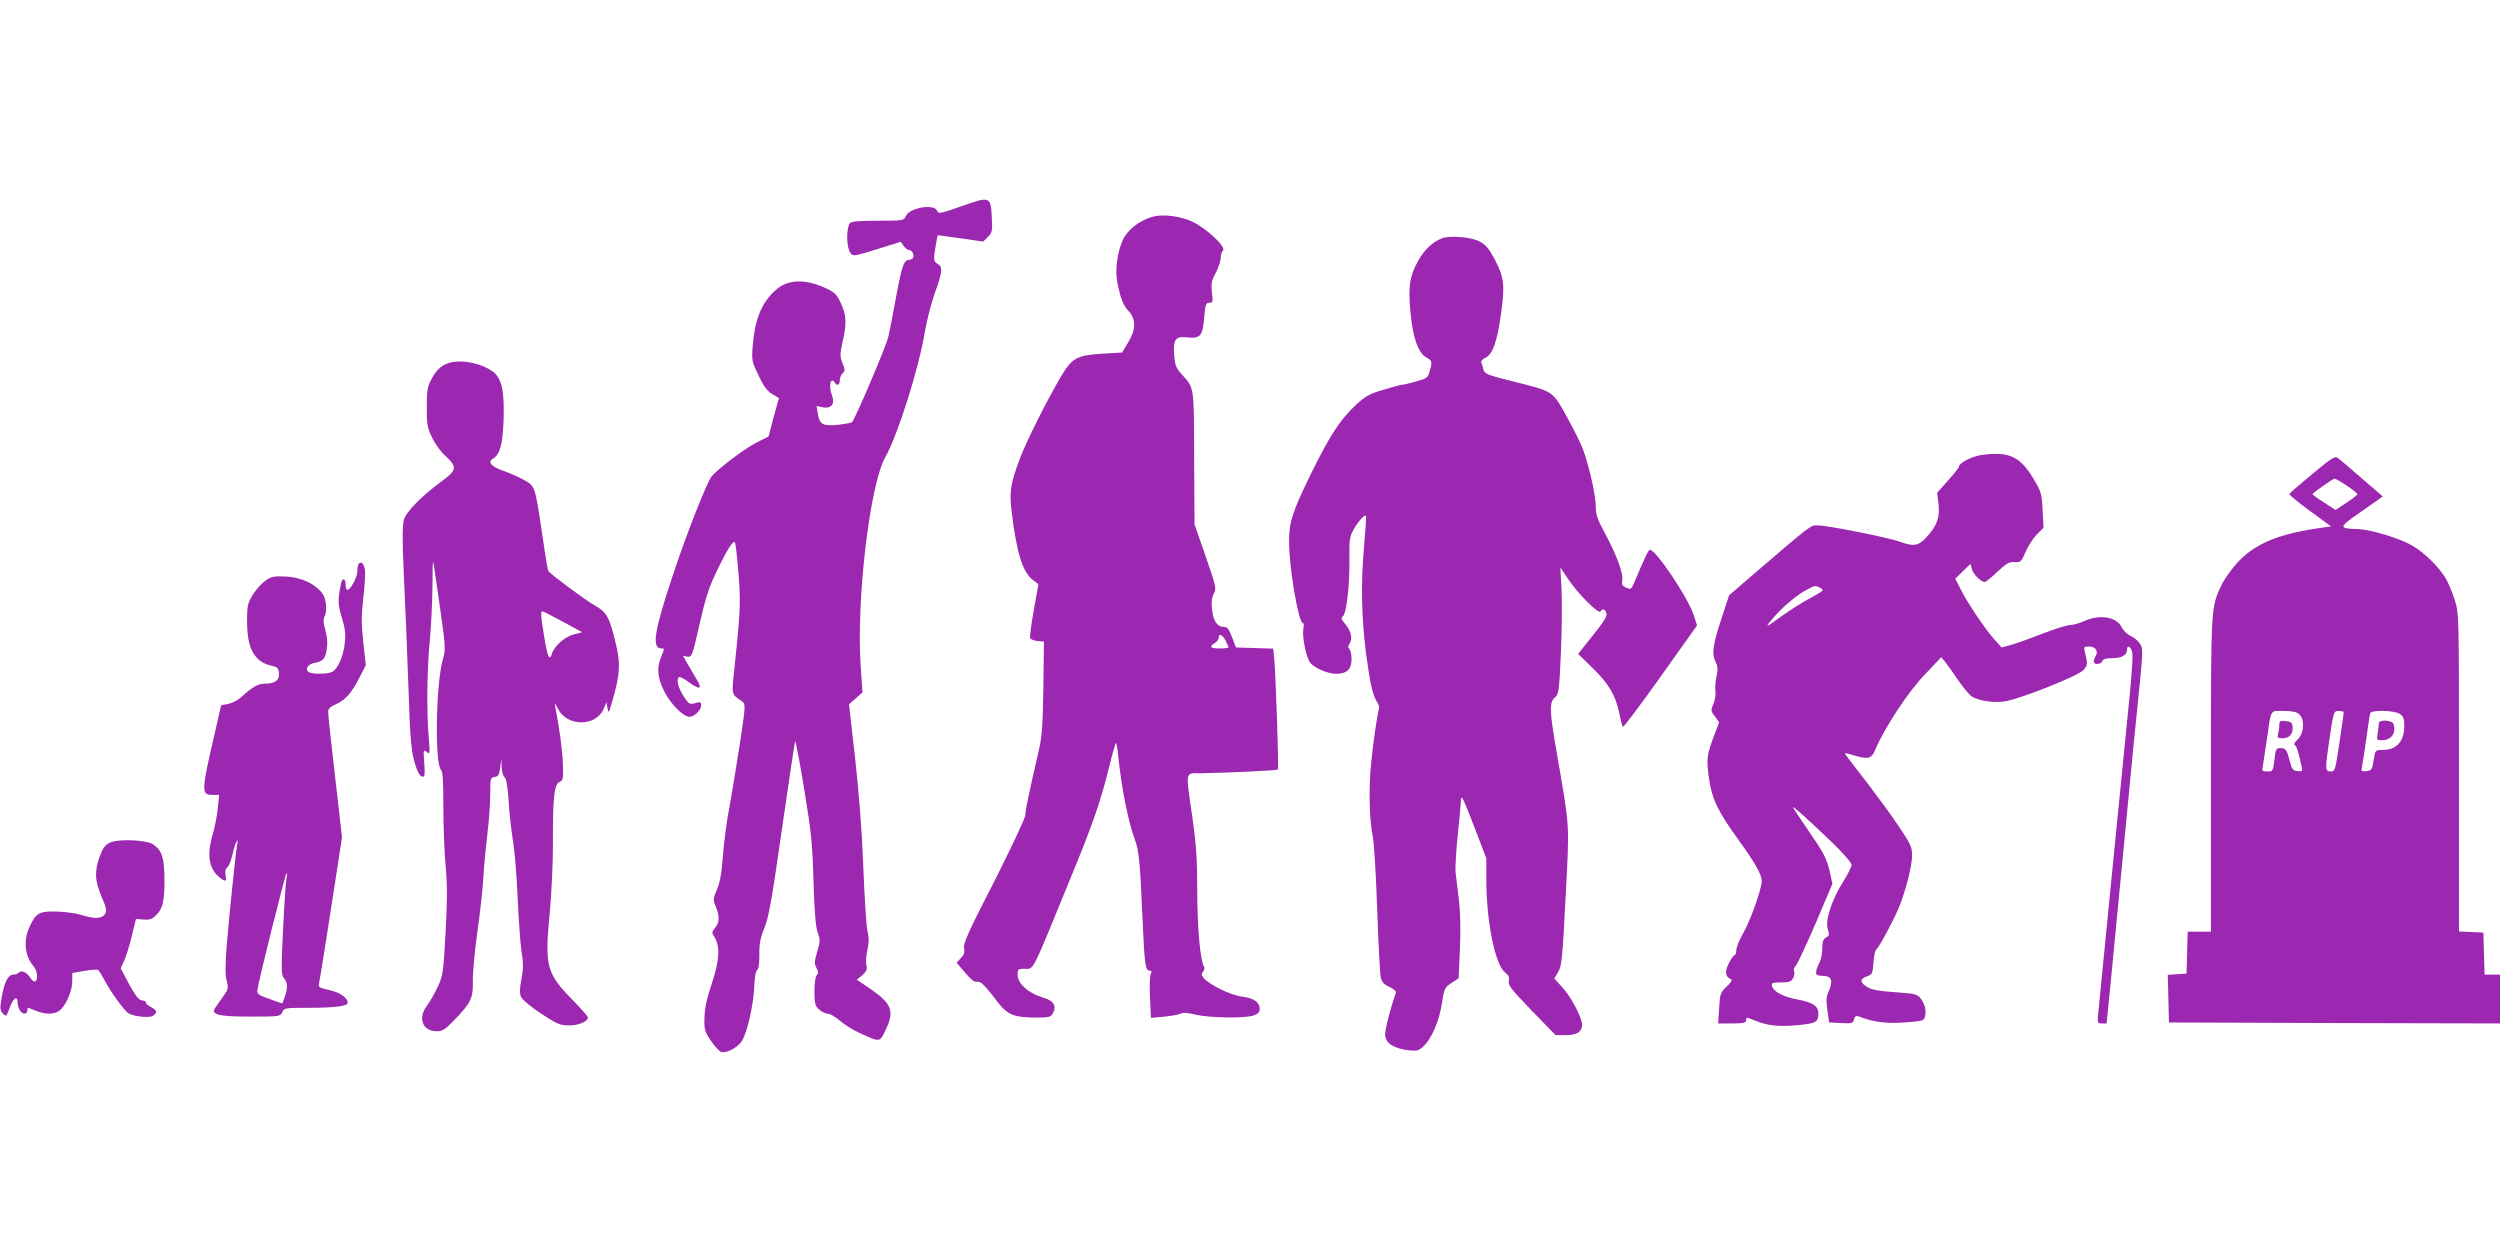
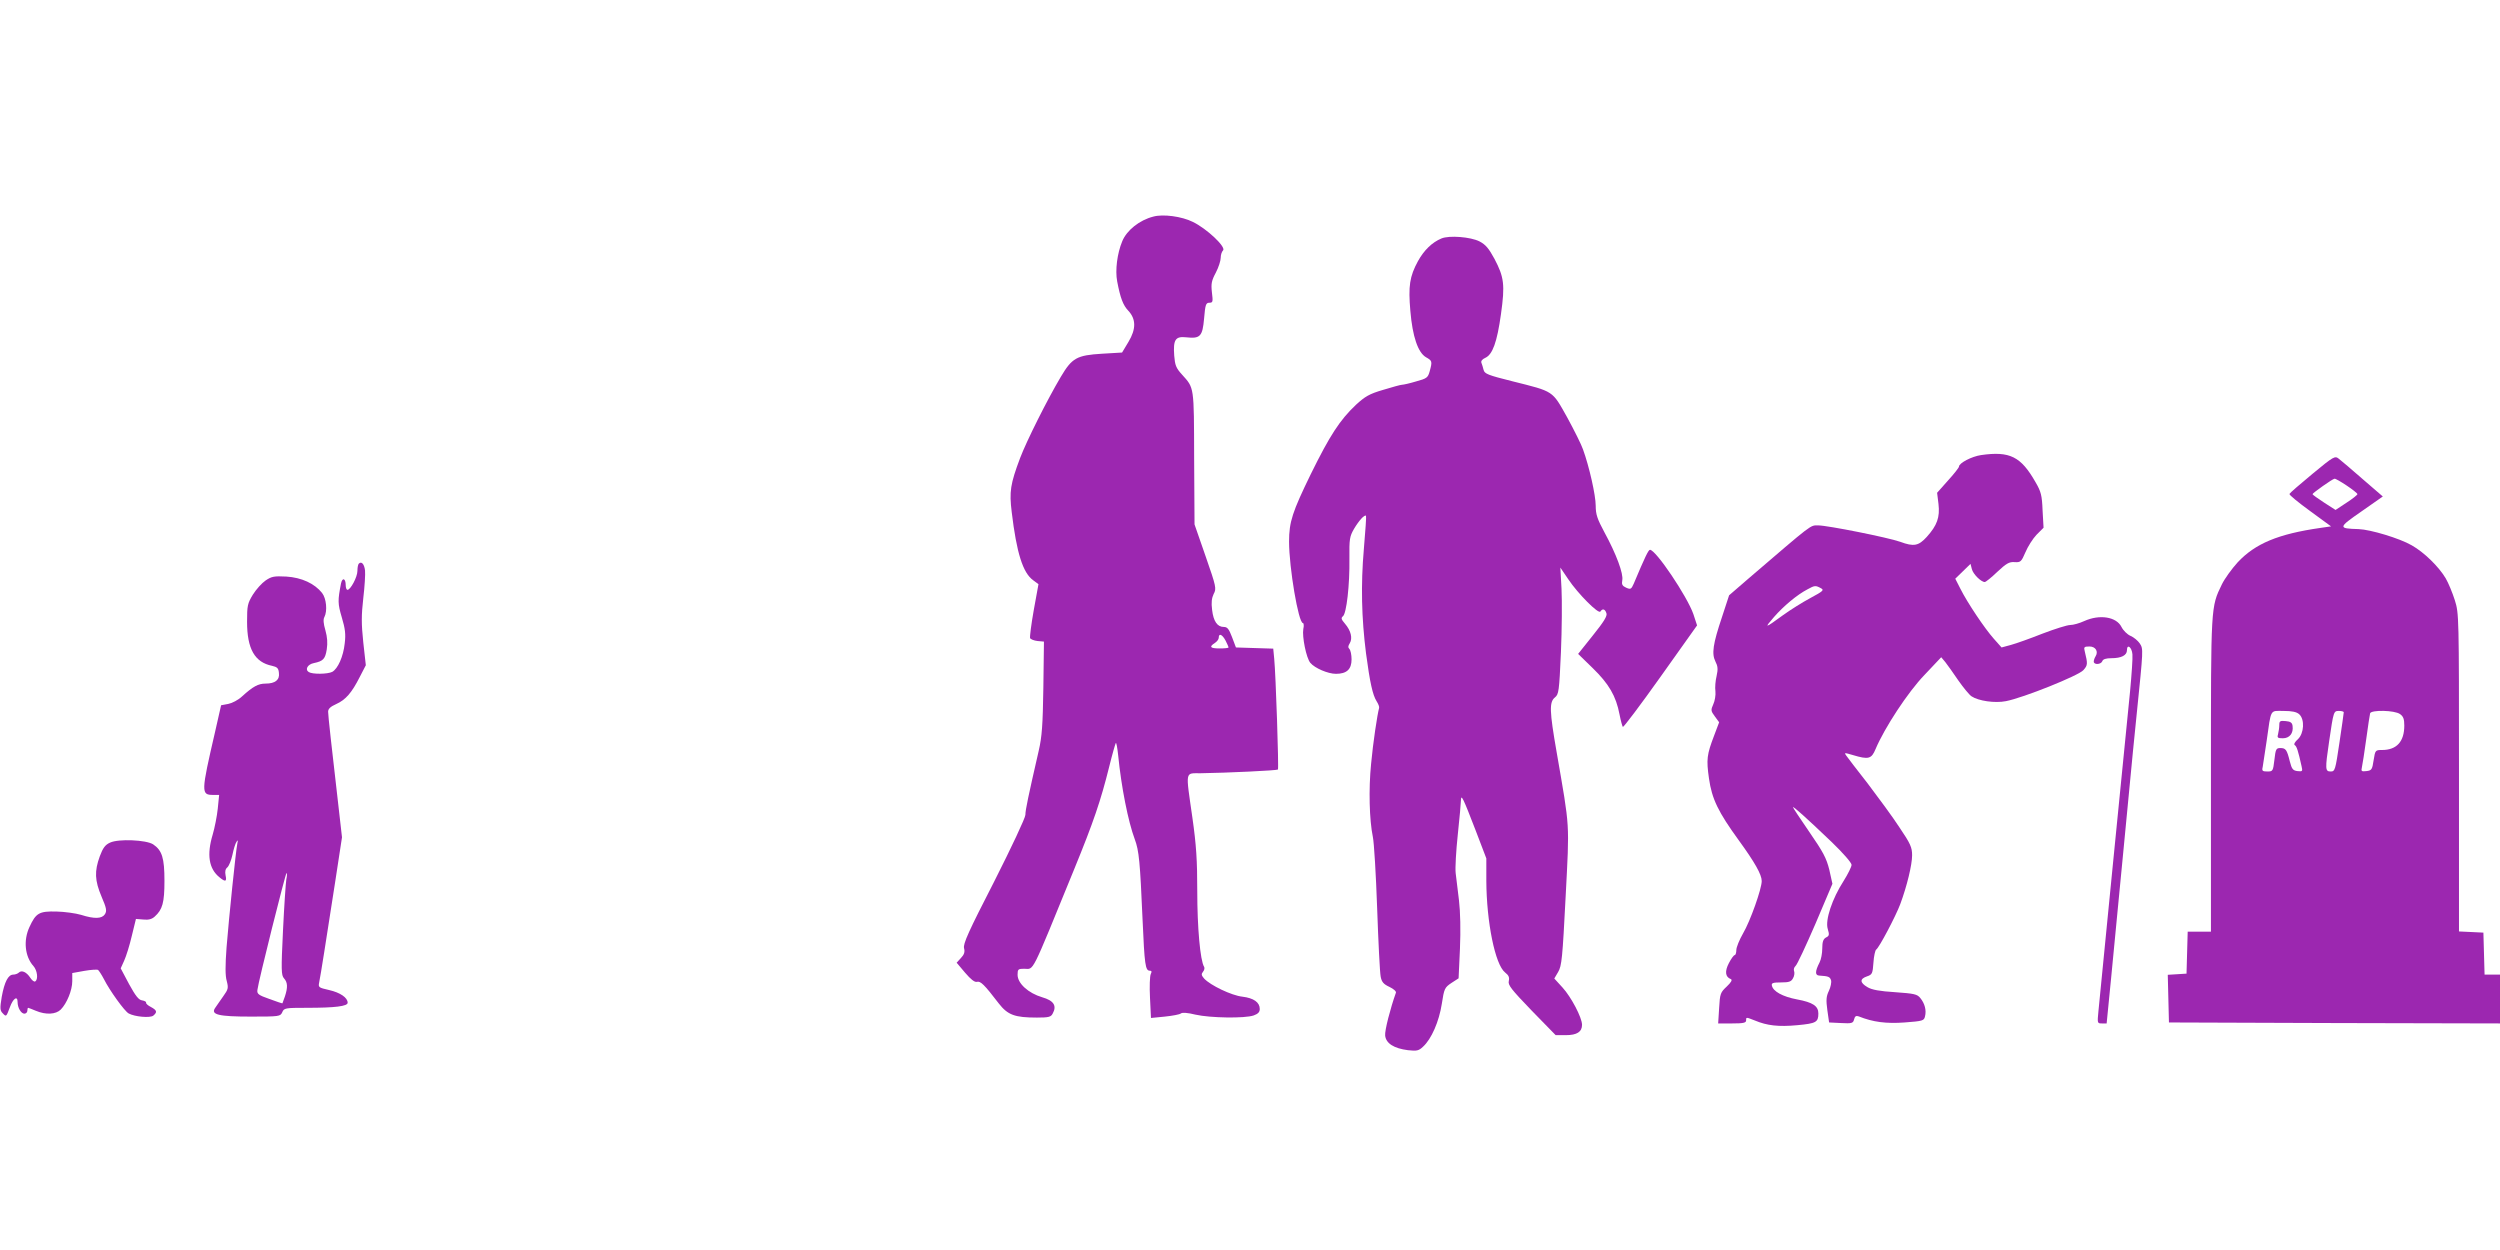
<svg xmlns="http://www.w3.org/2000/svg" version="1.0" width="1280pt" height="640pt" viewBox="0 0 1280 640" preserveAspectRatio="xMidYMid meet">
  <g transform="translate(0,640) scale(0.1,-0.1)" fill="#9c27b0" stroke="none">
-     <path d="M4925 5345 c-113 -40 -120 -41 -127 -24 -14 37 -141 16 -160 -27 -11 -24 -13 -24 -143 -24 -94 0 -136 -4 -143 -12 -20 -25 -19 -125 2 -153 13 -18 17 -18 136 19 l122 38 15 -21 c8 -12 20 -21 27 -21 16 0 29 -27 20 -41 -3 -5 -11 -9 -17 -9 -29 -1 -38 -26 -67 -180 -17 -91 -35 -187 -42 -215 -10 -46 -170 -422 -186 -437 -4 -3 -36 -9 -72 -13 -77 -8 -95 2 -103 58 l-6 38 34 -7 c42 -7 61 19 45 61 -19 49 -7 100 15 65 11 -18 25 -10 25 14 0 13 7 29 15 36 12 10 12 17 -1 50 -14 35 -14 46 0 109 22 96 20 137 -9 199 -21 46 -32 56 -78 77 -104 48 -193 45 -253 -8 -73 -63 -109 -149 -120 -287 -6 -75 -5 -80 30 -153 26 -55 45 -80 70 -95 l34 -20 -27 -98 -26 -99 -62 -31 c-57 -28 -201 -137 -230 -174 -24 -30 -126 -289 -193 -490 -101 -301 -115 -390 -64 -390 17 0 17 0 -1 -43 -23 -56 -19 -107 15 -175 33 -66 98 -132 130 -132 25 0 60 34 60 59 0 17 -4 18 -31 11 -28 -8 -32 -6 -60 37 -28 45 -37 82 -23 96 4 4 25 -7 47 -23 58 -43 75 -40 46 8 -12 20 -33 57 -47 80 l-25 44 23 -4 c22 -3 25 4 62 167 31 137 48 190 90 275 52 109 83 156 91 143 3 -5 11 -71 17 -147 13 -146 11 -207 -17 -470 -18 -175 -22 -155 39 -199 15 -11 15 -25 -12 -202 -16 -104 -40 -253 -54 -329 -15 -77 -30 -194 -35 -260 -6 -87 -15 -135 -30 -170 -20 -46 -21 -52 -6 -88 20 -51 19 -81 -4 -109 -17 -21 -17 -26 -4 -45 31 -48 27 -121 -12 -238 -26 -77 -37 -128 -38 -176 -2 -62 1 -71 33 -119 19 -28 43 -54 52 -57 28 -8 86 23 107 57 28 46 60 190 63 282 2 46 8 78 15 81 7 3 11 32 11 78 -1 57 5 87 26 138 22 54 38 143 90 508 35 243 65 444 67 447 3 2 24 -109 47 -248 36 -221 42 -279 47 -470 5 -155 11 -231 21 -260 14 -38 14 -47 -2 -100 -15 -49 -15 -61 -4 -82 10 -20 11 -28 2 -37 -7 -7 -12 -42 -12 -83 0 -62 3 -74 23 -93 13 -12 33 -22 45 -22 12 0 39 -16 61 -35 21 -19 67 -48 102 -64 106 -48 102 -49 132 13 48 97 34 137 -73 210 l-73 50 28 23 c21 19 26 29 21 49 -4 15 -2 50 5 78 8 39 9 65 0 102 -6 27 -15 175 -21 329 -7 183 -22 375 -42 554 l-31 275 34 30 35 31 -9 130 c-24 337 46 934 126 1075 63 111 172 455 202 640 10 58 33 147 51 199 40 109 42 136 13 151 -21 12 -21 24 -3 121 l5 25 116 -16 117 -17 24 24 c22 22 24 31 20 98 -5 110 -8 111 -153 60z" />
    <path d="M5905 5291 c-71 -18 -136 -70 -159 -126 -26 -62 -37 -149 -26 -206 16 -84 30 -122 57 -150 40 -43 40 -94 1 -159 l-33 -55 -102 -6 c-130 -8 -154 -21 -212 -119 -70 -118 -175 -328 -208 -415 -50 -133 -56 -172 -43 -277 25 -209 57 -311 110 -349 l27 -20 -24 -132 c-13 -73 -21 -137 -19 -144 3 -6 20 -13 38 -15 l33 -3 -3 -235 c-3 -194 -7 -251 -24 -325 -53 -231 -68 -302 -68 -327 0 -15 -72 -168 -160 -342 -131 -255 -160 -319 -154 -341 5 -19 1 -32 -16 -50 l-22 -24 43 -51 c30 -35 49 -50 61 -47 18 5 37 -13 112 -111 46 -59 82 -72 195 -72 61 0 72 3 81 21 22 40 5 66 -54 83 -71 21 -126 71 -126 115 0 28 3 31 33 31 53 0 30 -45 257 510 99 242 136 351 179 524 16 65 32 120 34 122 3 3 8 -26 12 -63 16 -162 51 -339 85 -430 22 -59 27 -115 40 -413 10 -229 14 -260 37 -260 10 0 11 -5 5 -17 -5 -10 -7 -65 -4 -122 l5 -103 71 7 c39 4 76 11 82 16 7 6 35 4 75 -6 75 -17 252 -20 298 -4 22 8 31 17 31 33 0 34 -31 56 -89 63 -55 6 -164 58 -196 93 -14 16 -15 23 -6 34 7 8 10 20 6 26 -20 32 -35 202 -35 386 0 161 -5 237 -25 378 -35 246 -39 226 43 227 134 2 390 14 395 19 5 6 -11 486 -19 567 l-5 52 -96 3 -95 3 -20 53 c-16 42 -24 52 -42 52 -33 0 -53 28 -60 87 -5 38 -2 61 8 82 15 27 13 37 -41 192 l-57 164 -2 340 c-1 370 1 357 -62 427 -31 34 -36 48 -40 97 -6 82 6 100 61 94 72 -8 84 4 92 97 6 70 9 80 27 80 18 0 19 5 13 53 -5 44 -2 60 20 101 14 27 25 61 25 76 0 14 5 31 12 38 17 17 -84 112 -155 146 -56 28 -152 41 -202 27z m370 -2171 c8 -16 15 -31 15 -35 0 -3 -20 -5 -45 -5 -49 0 -56 8 -25 28 11 7 20 19 20 27 0 25 18 17 35 -15z" />
    <path d="M7380 5179 c-48 -20 -89 -60 -120 -116 -43 -79 -50 -128 -39 -255 11 -131 39 -213 80 -237 32 -18 33 -21 19 -72 -9 -33 -15 -37 -70 -52 -33 -10 -65 -17 -72 -17 -7 0 -50 -12 -96 -26 -72 -21 -93 -34 -140 -77 -82 -78 -132 -154 -231 -355 -94 -193 -111 -244 -111 -345 0 -133 48 -417 71 -417 4 0 6 -14 2 -30 -7 -39 15 -149 36 -174 23 -27 90 -56 131 -56 55 0 80 23 80 74 0 23 -5 47 -11 53 -8 8 -7 16 2 30 15 25 6 64 -25 100 -19 22 -21 29 -10 38 18 14 35 160 33 295 -1 101 1 113 24 153 25 42 54 74 61 66 2 -2 -3 -78 -11 -169 -16 -184 -12 -354 11 -535 20 -150 34 -213 54 -245 9 -14 15 -29 13 -35 -9 -32 -31 -177 -41 -286 -13 -130 -9 -287 9 -374 6 -27 16 -192 22 -365 6 -173 14 -331 18 -350 5 -28 15 -39 45 -53 21 -10 36 -23 33 -30 -28 -78 -58 -194 -55 -219 4 -40 45 -66 117 -75 45 -5 55 -3 77 18 43 39 82 129 96 219 12 79 15 84 49 107 l37 24 7 152 c4 94 2 188 -5 247 -6 52 -14 115 -17 140 -3 25 2 114 11 198 9 84 16 162 16 175 1 33 11 12 75 -154 l55 -144 0 -115 c1 -211 45 -429 96 -469 19 -15 23 -25 19 -44 -5 -20 12 -42 117 -151 l123 -126 52 0 c57 0 83 17 83 53 0 37 -56 143 -100 191 l-42 46 20 34 c18 31 22 70 38 384 20 389 23 342 -46 741 -37 212 -38 256 -9 280 20 16 22 31 31 232 5 117 6 263 3 324 l-6 109 40 -59 c50 -75 156 -181 165 -166 11 17 24 13 31 -9 5 -14 -13 -43 -70 -114 l-75 -94 75 -73 c82 -80 119 -142 137 -237 6 -31 14 -60 17 -64 3 -3 90 112 193 257 l187 263 -19 58 c-32 91 -192 329 -222 329 -8 0 -25 -35 -83 -173 -13 -29 -16 -31 -39 -21 -20 9 -24 17 -20 38 7 33 -31 135 -91 245 -37 69 -45 92 -45 137 0 53 -33 200 -65 288 -8 24 -45 98 -81 164 -78 139 -66 131 -281 185 -124 31 -142 38 -147 58 -3 12 -8 29 -11 36 -4 9 4 19 20 26 37 17 60 80 80 224 21 150 16 189 -33 282 -29 54 -46 74 -77 90 -45 23 -155 32 -195 15z" />
-     <path d="M2290 4539 c-35 -14 -59 -38 -83 -84 -18 -33 -22 -58 -22 -140 0 -89 3 -106 28 -157 15 -31 45 -72 66 -91 62 -56 60 -74 -12 -127 -106 -77 -186 -158 -199 -201 -8 -30 -9 -99 0 -292 7 -138 17 -391 23 -562 8 -250 14 -323 29 -379 18 -65 34 -91 51 -80 4 2 4 34 1 71 -5 64 -4 67 13 53 16 -14 17 -10 10 75 -11 132 -9 342 5 489 7 72 13 194 14 272 0 78 2 141 3 140 2 -1 17 -102 34 -225 31 -216 31 -224 16 -279 -35 -121 -42 -531 -9 -564 9 -9 12 -60 12 -187 0 -97 5 -235 12 -308 9 -101 8 -181 -1 -343 -11 -199 -13 -215 -40 -273 -16 -34 -40 -77 -55 -96 -48 -64 -23 -131 50 -131 29 0 43 9 86 53 89 92 101 116 99 202 -1 41 9 155 23 252 14 98 28 225 31 283 3 58 13 159 21 225 8 66 14 156 14 202 0 77 1 82 23 85 18 2 23 11 28 48 l6 45 1 -41 c1 -23 8 -47 15 -53 9 -7 16 -47 21 -118 3 -60 13 -148 21 -198 9 -49 20 -182 25 -295 5 -113 14 -239 20 -280 10 -59 10 -89 0 -142 -10 -52 -10 -74 -2 -93 7 -14 52 -52 103 -85 82 -54 97 -60 143 -60 50 0 96 20 96 41 0 5 -34 44 -76 87 -137 139 -146 173 -119 452 9 96 16 252 16 345 -1 240 6 309 33 321 19 8 21 16 18 89 -2 69 -16 175 -38 290 -5 30 -5 30 13 -5 48 -92 195 -91 234 1 l14 34 5 -30 c6 -28 7 -27 22 25 44 150 47 203 17 321 -30 122 -43 144 -105 180 -51 29 -227 160 -237 176 -3 5 -17 89 -31 188 -37 250 -36 246 -96 279 -27 15 -73 35 -102 45 -60 20 -83 46 -55 62 36 21 50 70 55 189 6 155 -8 221 -53 256 -62 47 -174 67 -235 43z m593 -1323 l98 -53 -43 -11 c-46 -12 -101 -60 -113 -101 -11 -38 -23 -12 -39 91 -18 110 -19 128 -8 128 4 0 51 -25 105 -54z" />
    <path d="M10143 4070 c-48 -7 -113 -41 -113 -59 0 -5 -25 -37 -56 -71 l-56 -63 7 -57 c8 -69 -7 -110 -60 -169 -42 -46 -66 -51 -136 -25 -62 22 -372 84 -420 84 -42 0 -24 13 -360 -275 l-96 -83 -36 -110 c-47 -140 -54 -189 -34 -229 12 -23 14 -39 6 -74 -6 -24 -9 -60 -6 -79 2 -19 -3 -49 -11 -66 -13 -29 -13 -34 8 -62 l22 -30 -26 -69 c-37 -97 -40 -121 -26 -219 15 -105 47 -171 153 -317 82 -113 117 -175 117 -208 0 -40 -59 -206 -95 -267 -19 -33 -35 -72 -35 -86 0 -14 -4 -26 -8 -26 -5 0 -18 -18 -30 -41 -22 -42 -19 -71 10 -82 9 -4 1 -17 -21 -38 -32 -30 -35 -36 -39 -110 l-5 -79 72 0 c56 0 71 3 71 15 0 18 -1 18 45 0 62 -26 120 -33 217 -24 96 9 108 15 108 60 0 38 -28 57 -109 72 -74 14 -123 41 -129 71 -3 13 6 16 47 16 41 0 52 4 61 21 7 11 9 28 6 36 -4 9 0 21 7 27 8 6 53 103 102 216 l87 205 -16 72 c-15 60 -31 90 -102 193 -46 67 -84 124 -84 127 0 7 66 -52 198 -178 58 -56 102 -106 102 -117 0 -10 -19 -48 -41 -83 -58 -90 -95 -200 -81 -245 9 -30 8 -36 -9 -44 -14 -8 -19 -22 -19 -56 0 -25 -6 -57 -14 -72 -23 -45 -24 -66 -1 -67 47 -3 54 -6 60 -24 3 -10 -2 -35 -11 -54 -14 -29 -15 -47 -8 -99 l9 -63 61 -3 c56 -3 62 -1 67 19 4 16 10 20 24 15 72 -29 141 -38 235 -31 93 7 99 9 104 31 8 31 -1 66 -24 94 -16 20 -31 23 -129 30 -79 5 -119 12 -142 26 -39 23 -40 42 -2 55 27 9 29 15 33 70 2 33 9 64 14 67 16 11 100 171 123 232 35 94 61 203 61 251 0 40 -8 59 -65 143 -35 54 -109 154 -162 224 -54 69 -104 134 -110 143 -12 16 -10 16 34 3 80 -24 95 -20 116 31 45 107 165 291 251 380 l85 90 21 -25 c11 -14 41 -56 66 -93 26 -37 56 -74 68 -82 36 -24 120 -36 176 -25 89 17 373 131 397 159 22 25 23 31 7 96 -6 22 -3 25 24 25 32 0 47 -26 31 -51 -5 -8 -9 -20 -9 -26 0 -18 37 -16 44 2 3 10 19 15 46 15 52 0 80 15 80 41 0 34 25 16 28 -21 2 -18 -4 -103 -12 -189 -9 -86 -47 -475 -86 -866 -38 -390 -73 -738 -76 -772 -6 -62 -6 -63 18 -63 l24 0 23 233 c12 127 26 273 31 322 5 50 18 185 29 300 52 543 62 646 71 730 34 333 34 332 16 360 -10 15 -31 32 -47 39 -17 7 -38 28 -47 46 -26 52 -112 66 -191 30 -24 -11 -56 -20 -71 -20 -16 0 -79 -20 -142 -44 -63 -25 -136 -51 -162 -58 l-48 -13 -40 45 c-47 53 -135 184 -171 256 l-26 51 39 38 39 38 7 -27 c6 -25 47 -66 66 -66 5 0 34 23 64 52 46 43 61 52 88 50 31 -2 35 1 56 50 12 29 38 70 57 90 l36 36 -5 89 c-3 77 -8 96 -36 144 -75 132 -132 160 -279 139z m-821 -681 c19 -10 14 -15 -53 -51 -41 -22 -103 -61 -139 -87 -96 -70 -99 -70 -47 -10 49 56 118 114 172 142 36 20 41 20 67 6z" />
    <path d="M11840 3974 c-63 -52 -116 -98 -118 -103 -2 -5 46 -44 105 -87 l108 -79 -55 -8 c-216 -31 -333 -80 -423 -176 -30 -33 -67 -84 -81 -113 -57 -118 -56 -103 -56 -975 l0 -803 -60 0 -59 0 -3 -107 -3 -108 -48 -3 -48 -3 3 -122 3 -122 848 -3 847 -2 0 125 0 125 -40 0 -39 0 -3 108 -3 107 -62 3 -63 3 0 813 c0 800 0 815 -21 882 -12 38 -33 89 -47 113 -35 59 -110 133 -174 169 -62 36 -212 81 -272 83 -106 3 -106 7 14 90 l110 77 -102 88 c-56 49 -111 96 -123 105 -20 16 -25 14 -135 -77z m175 -60 c30 -20 55 -40 55 -44 0 -4 -25 -24 -56 -44 l-56 -37 -59 38 c-32 21 -59 40 -59 43 1 6 102 78 113 79 4 1 32 -15 62 -35z m-243 -1171 c29 -26 25 -98 -7 -128 -15 -13 -22 -26 -16 -30 10 -5 18 -31 35 -108 6 -26 5 -28 -21 -25 -23 3 -29 10 -39 49 -15 61 -21 69 -49 69 -21 0 -24 -6 -30 -60 -7 -58 -8 -60 -36 -60 -25 0 -29 3 -24 23 2 12 11 72 20 132 24 170 16 155 87 155 43 0 67 -5 80 -17z m228 10 c0 -5 -10 -74 -22 -155 -21 -142 -23 -148 -45 -148 -28 0 -29 11 -8 153 23 157 23 157 51 157 13 0 24 -3 24 -7z m288 -9 c17 -12 22 -25 22 -59 0 -82 -39 -125 -114 -125 -34 0 -35 -1 -43 -52 -7 -49 -11 -53 -37 -56 -25 -3 -28 -1 -23 20 3 13 13 77 22 143 9 66 18 126 20 133 6 18 125 16 153 -4z" />
    <path d="M11670 2688 c0 -13 -3 -33 -6 -45 -6 -20 -3 -23 24 -23 35 0 55 26 50 63 -2 17 -11 23 -35 25 -29 3 -33 0 -33 -20z" />
-     <path d="M12180 2698 c0 -7 -3 -30 -6 -50 -6 -37 -6 -38 23 -38 47 0 74 40 57 84 -7 20 -74 22 -74 4z" />
    <path d="M1837 3514 c-4 -4 -7 -21 -7 -37 0 -31 -35 -97 -51 -97 -5 0 -9 11 -9 24 0 35 -17 41 -24 9 -17 -88 -17 -103 4 -174 17 -57 21 -86 15 -133 -7 -67 -35 -130 -64 -146 -24 -12 -101 -13 -120 -1 -21 13 -6 40 26 46 48 10 58 21 66 70 5 33 3 62 -7 98 -10 34 -12 56 -5 68 16 31 10 95 -12 123 -38 48 -104 79 -183 84 -62 3 -75 1 -106 -20 -19 -13 -48 -45 -65 -72 -28 -46 -30 -57 -30 -140 0 -138 39 -207 128 -225 26 -6 33 -12 35 -36 5 -36 -19 -55 -68 -55 -38 0 -65 -15 -120 -65 -20 -19 -51 -35 -71 -39 l-37 -7 -31 -137 c-72 -311 -72 -322 -9 -322 l30 0 -7 -70 c-4 -39 -16 -99 -26 -133 -31 -103 -20 -175 35 -219 30 -25 38 -22 31 10 -4 20 -1 33 9 41 8 7 20 36 26 64 6 29 15 59 21 67 7 11 8 9 4 -10 -8 -39 -43 -381 -55 -530 -7 -95 -7 -146 1 -173 9 -35 8 -42 -18 -78 -15 -22 -34 -48 -41 -59 -25 -35 16 -45 183 -45 146 0 150 1 160 22 9 22 15 23 126 23 145 0 209 8 209 26 0 26 -38 52 -95 65 -53 12 -56 14 -51 38 3 14 15 85 26 156 11 72 36 233 56 359 l35 229 -16 141 c-38 329 -55 482 -55 502 0 15 12 26 41 39 49 22 80 58 121 139 l31 60 -13 117 c-10 95 -10 139 0 226 7 59 11 123 9 142 -4 33 -18 49 -32 35z m-371 -1616 c-3 -18 -11 -136 -17 -261 -10 -205 -9 -230 5 -246 19 -21 20 -46 5 -92 -7 -19 -13 -35 -13 -36 -1 -1 -31 9 -66 22 -57 20 -65 26 -62 47 4 40 144 598 149 598 3 0 3 -15 -1 -32z" />
    <path d="M564 2086 c-25 -11 -37 -27 -53 -70 -28 -77 -26 -124 9 -207 25 -58 28 -73 17 -90 -15 -23 -53 -25 -122 -3 -27 8 -84 16 -126 17 -88 2 -105 -7 -138 -79 -32 -68 -24 -151 20 -200 20 -22 26 -69 9 -79 -5 -3 -16 5 -25 19 -19 29 -44 41 -59 26 -5 -5 -18 -10 -28 -10 -26 0 -45 -37 -59 -113 -10 -60 -9 -71 5 -85 18 -19 18 -19 37 32 16 44 39 60 39 26 0 -30 18 -60 35 -60 8 0 15 7 15 15 0 8 2 15 4 15 2 0 20 -7 39 -15 52 -22 103 -19 128 6 31 31 59 99 59 145 l0 42 61 11 c34 6 66 8 71 5 4 -3 18 -24 30 -47 29 -58 106 -165 127 -176 31 -17 110 -24 126 -11 21 18 19 27 -12 44 -16 8 -27 18 -25 23 1 4 -8 9 -20 11 -18 2 -34 23 -67 83 l-43 81 18 40 c10 22 28 79 39 127 l21 86 38 -3 c26 -3 44 2 58 15 40 36 50 71 50 183 0 117 -12 156 -58 187 -36 23 -177 29 -220 9z" />
  </g>
</svg>